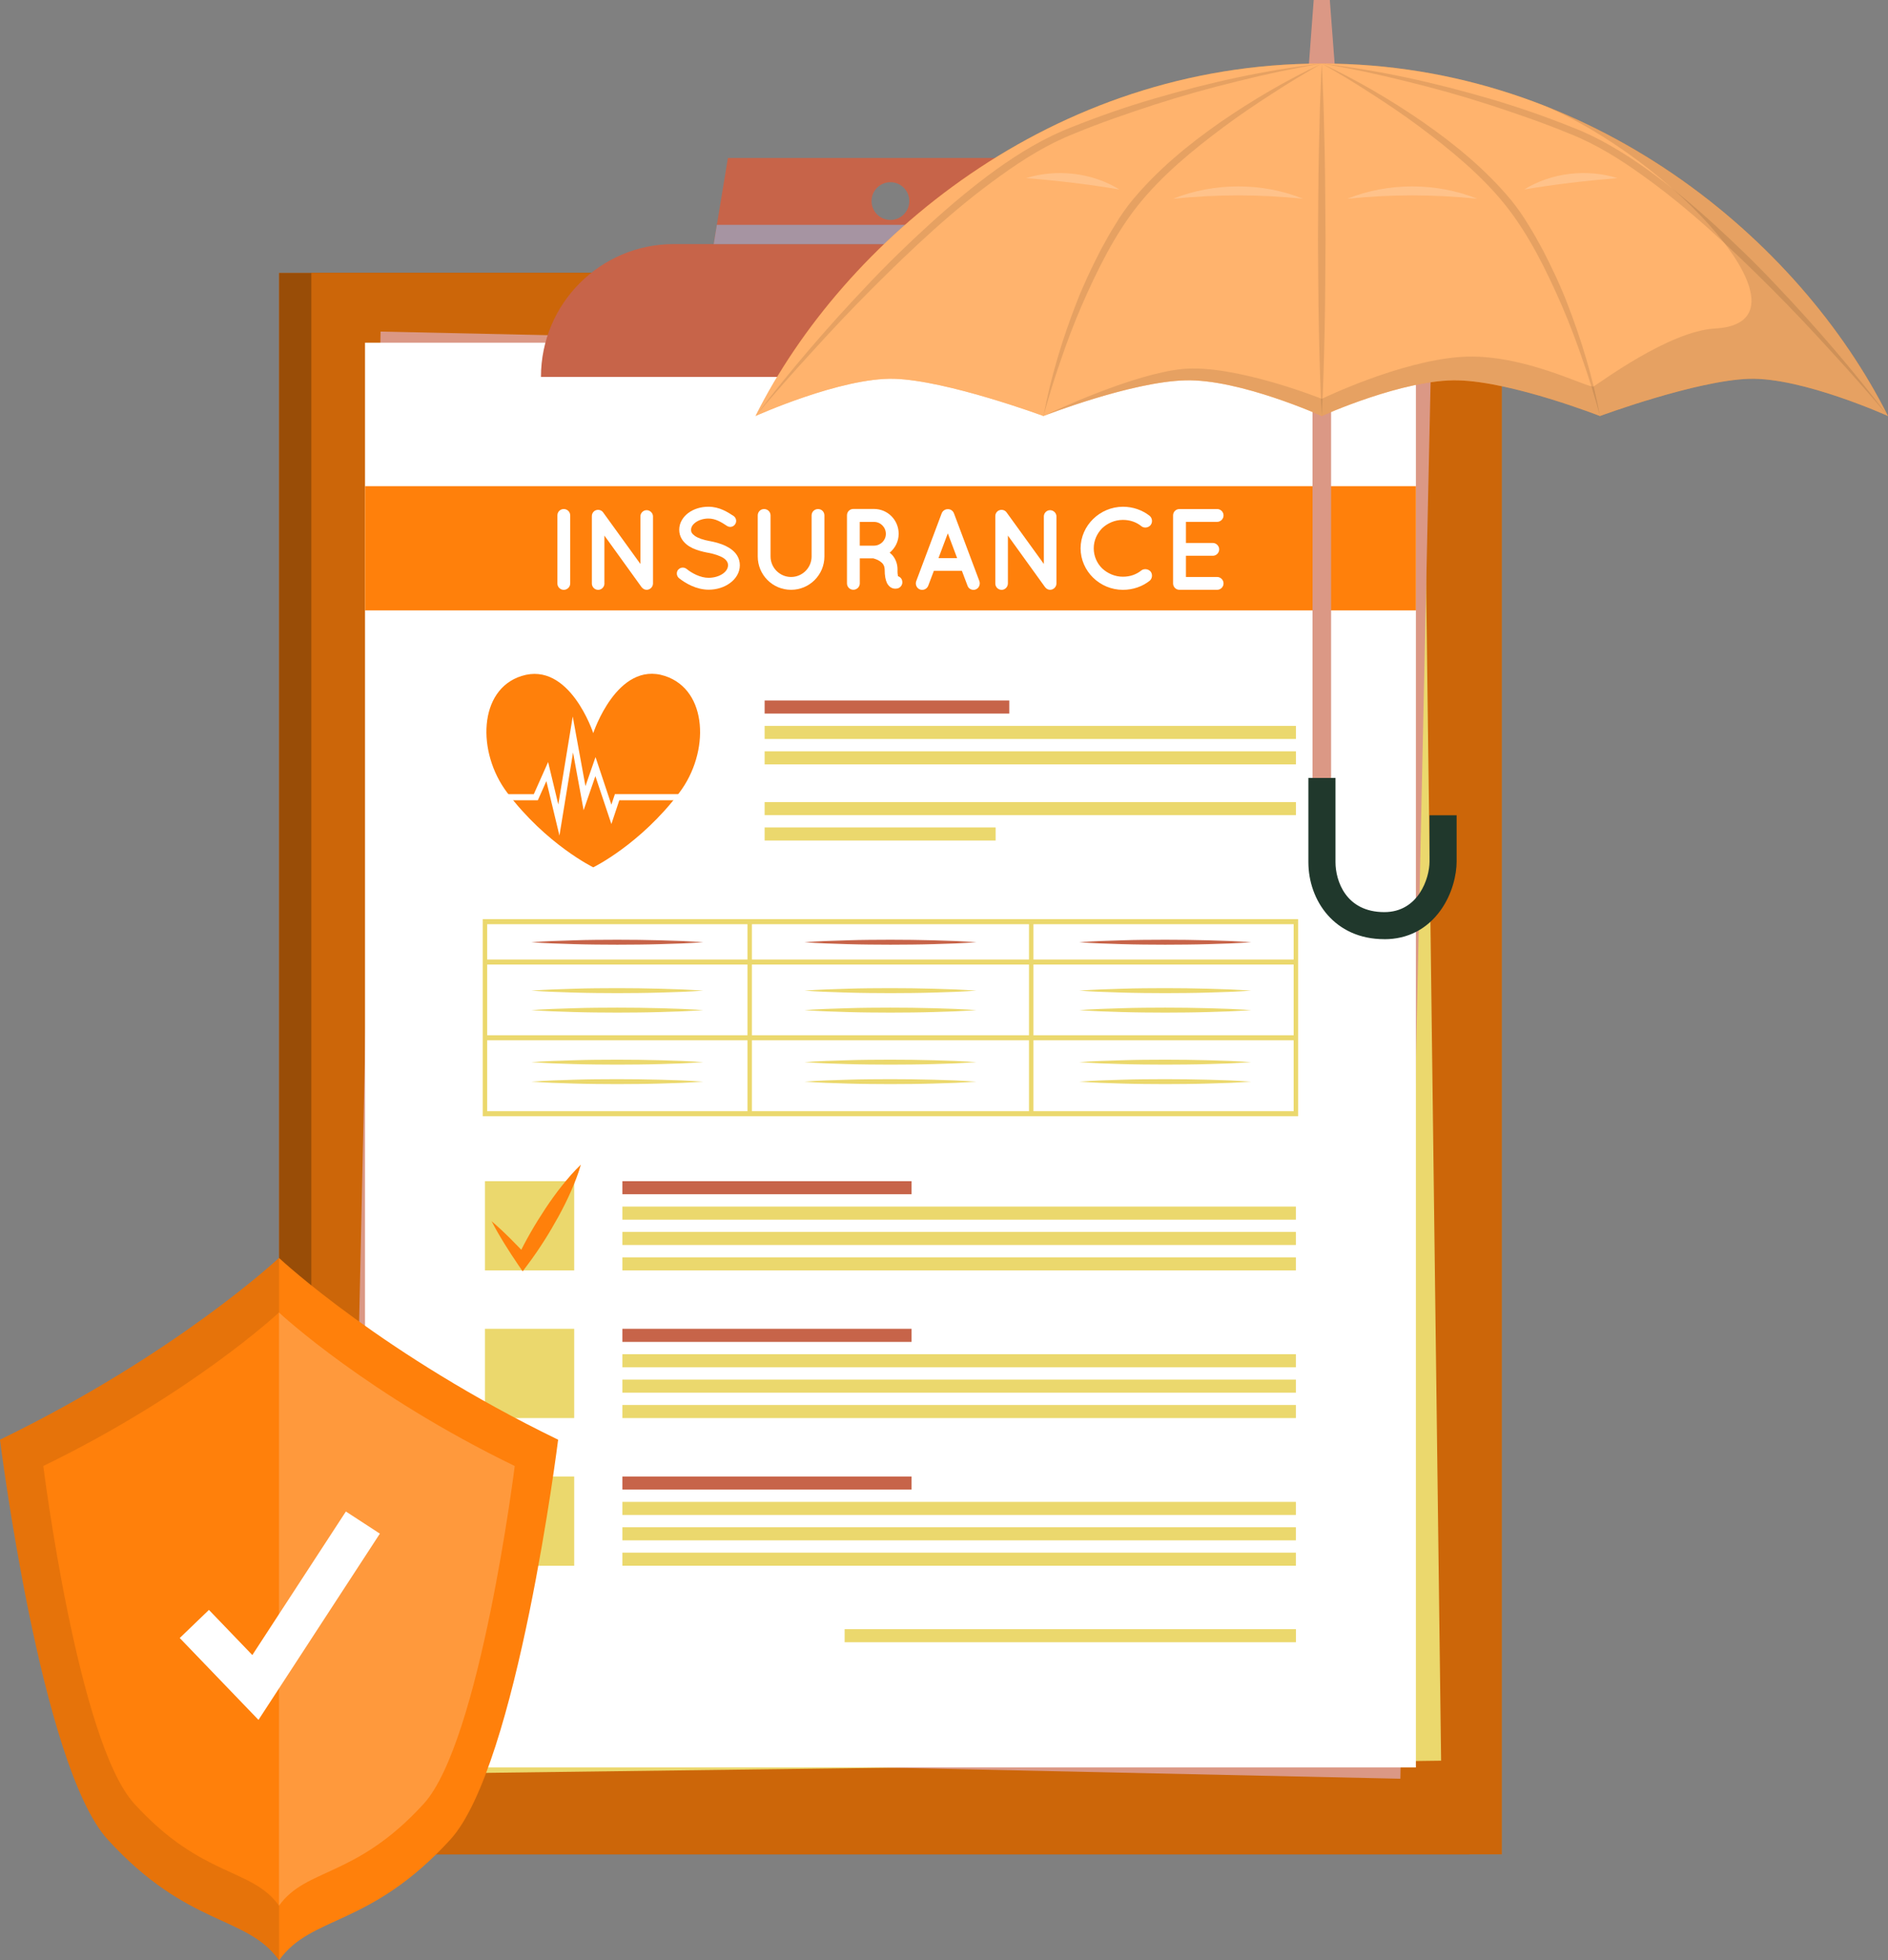
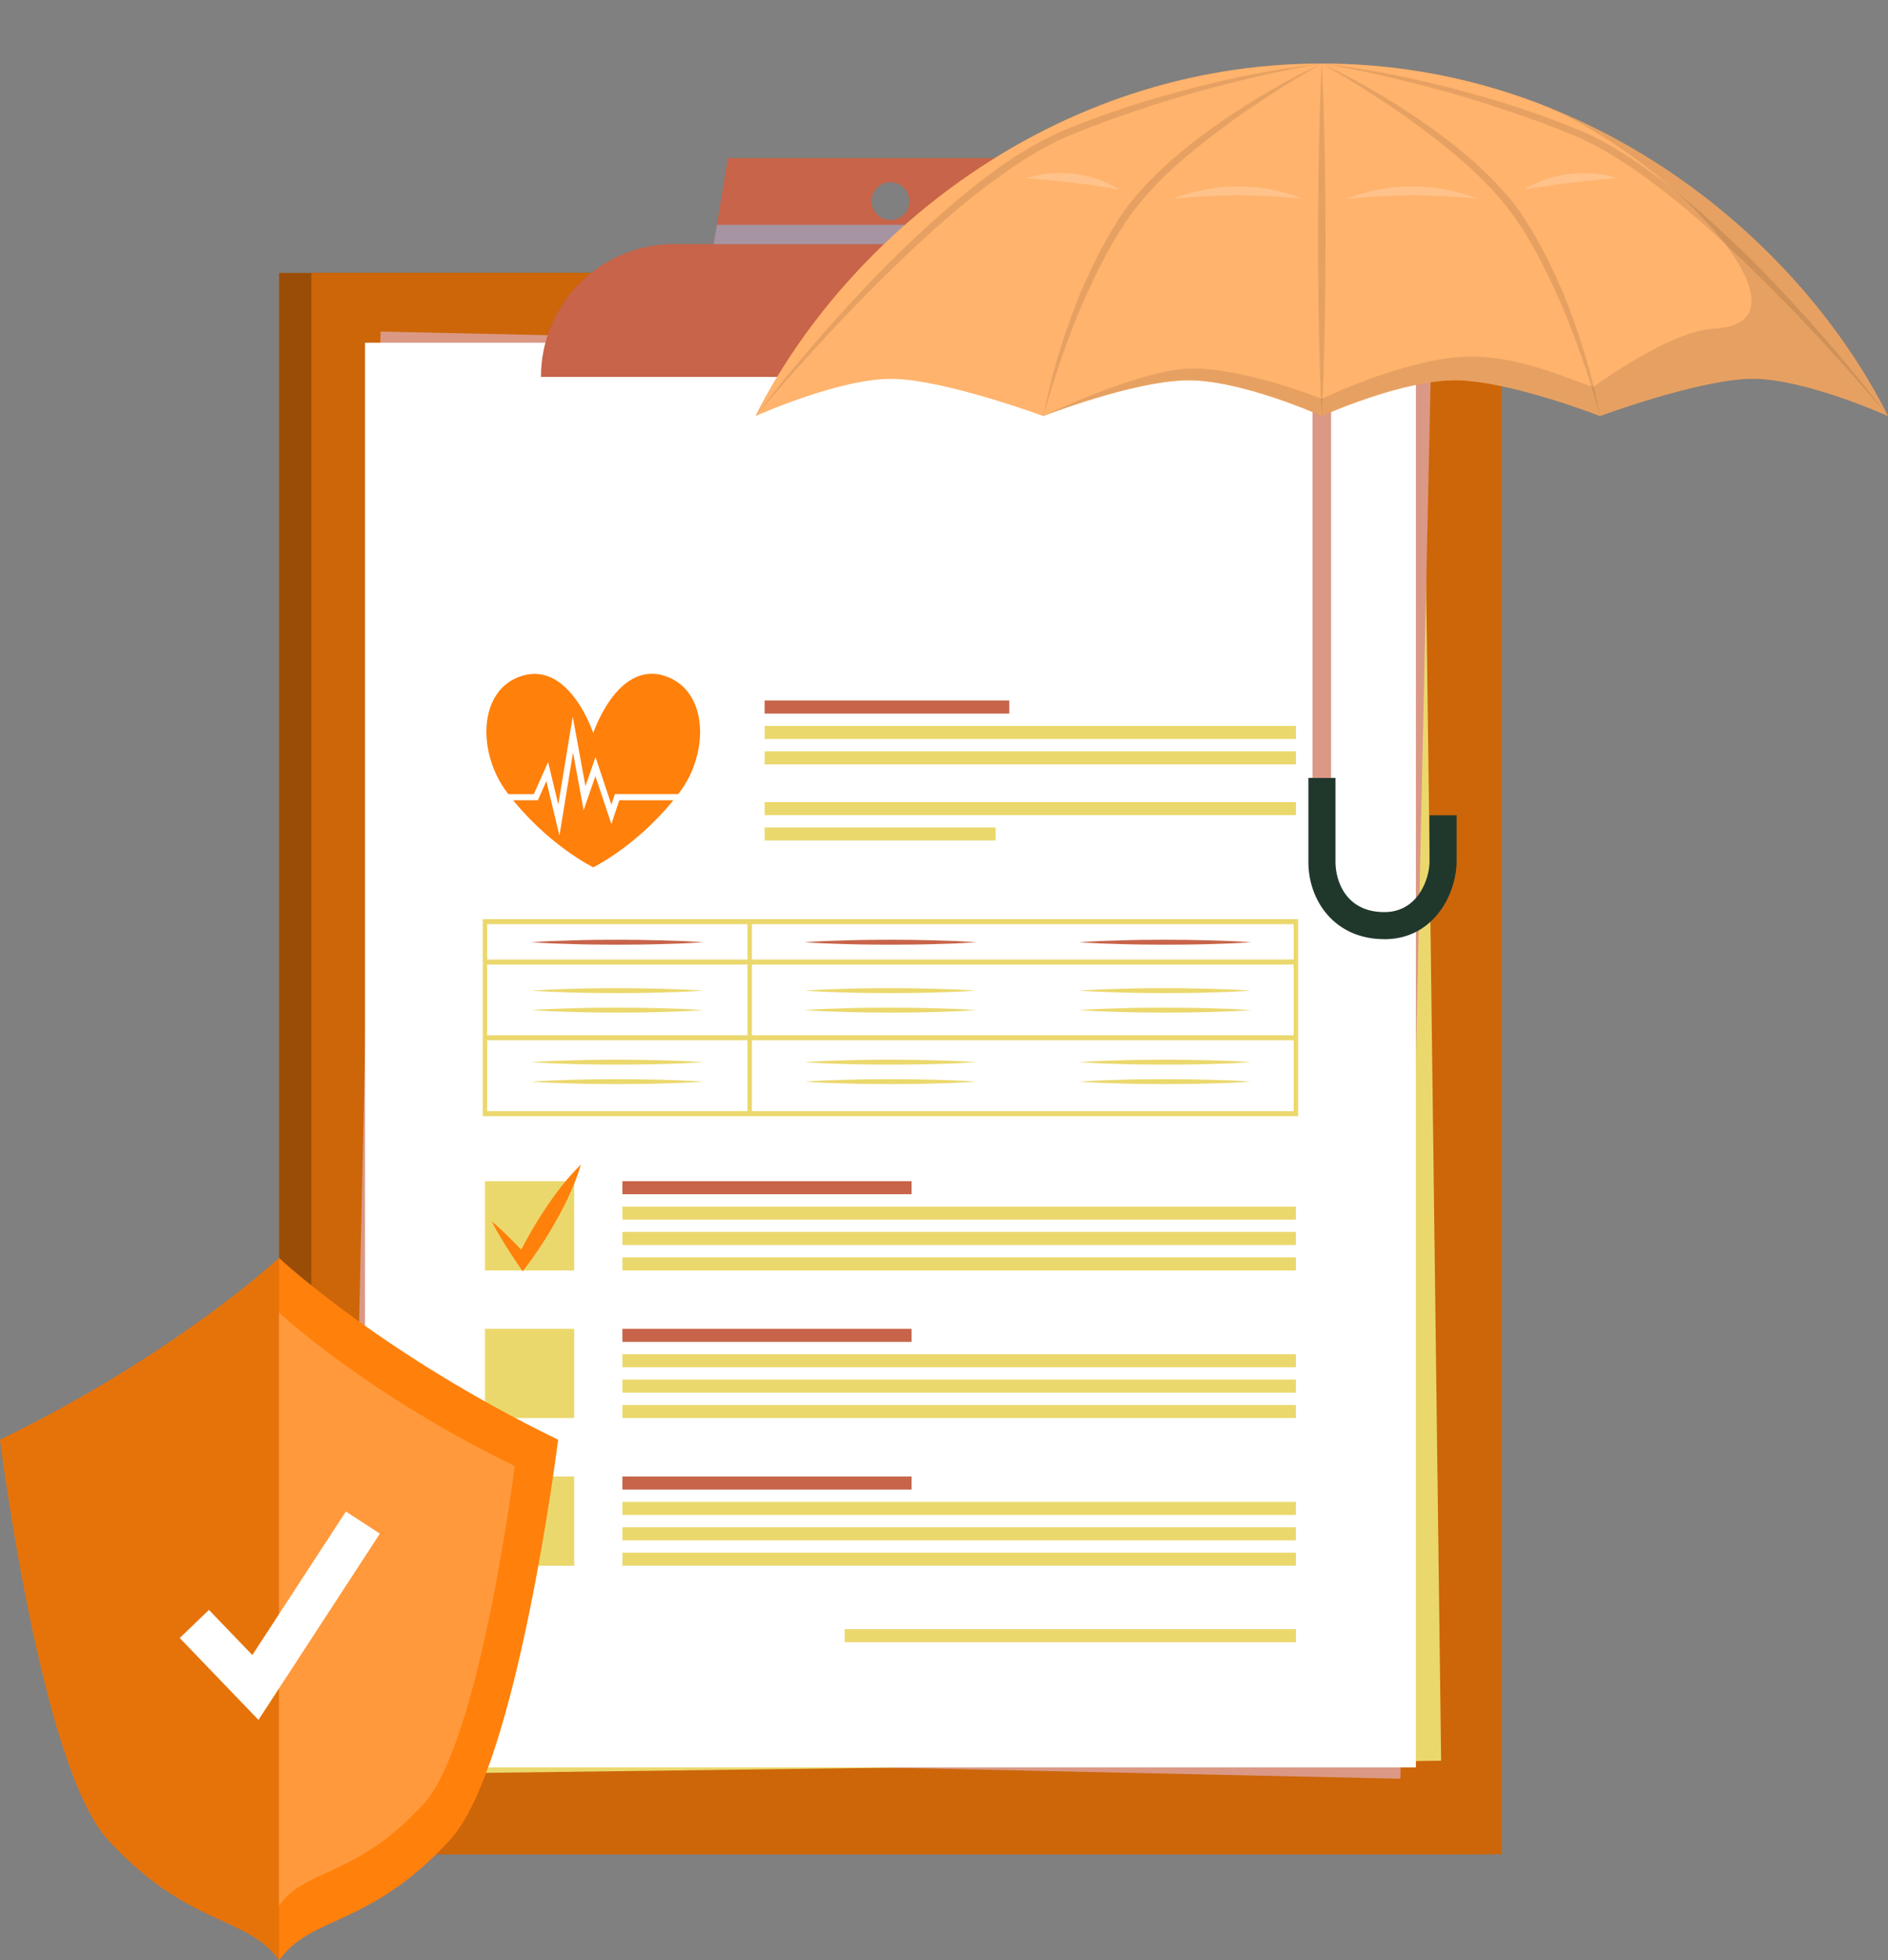
<svg xmlns="http://www.w3.org/2000/svg" data-id="Capa_2" data-name="Capa 2" viewBox="0 0 433.29 449.82">
  <rect x="0" y="0" width="433.29" height="449.82" fill="#808080" stroke="none" />
  <defs>
    <style>
      .cls-1, .cls-2, .cls-3 {
        fill: #fff;
      }

      .cls-4 {
        fill: #20382c;
      }

      .cls-2, .cls-5 {
        opacity: .4;
      }

      .cls-6, .cls-3 {
        opacity: .2;
      }

      .cls-7 {
        fill: #ebd86d;
      }

      .cls-8 {
        fill: #ff800b;
      }

      .cls-9 {
        opacity: .1;
      }

      .cls-10 {
        fill: #a694a2;
      }

      .cls-11 {
        fill: #db9885;
      }

      .cls-12 {
        fill: #c76449;
      }
    </style>
  </defs>
  <g id="Insurance">
    <g>
      <g>
        <g>
          <rect class="cls-8" x="64.04" y="62.63" width="273.19" height="362.88" />
          <g class="cls-5">
            <rect x="64.04" y="62.63" width="273.19" height="362.88" />
          </g>
        </g>
        <rect class="cls-8" x="71.47" y="62.63" width="273.19" height="362.88" />
        <g class="cls-6">
          <rect x="71.47" y="62.63" width="273.19" height="362.88" />
        </g>
      </g>
      <g>
        <rect class="cls-7" x="87.48" y="78.64" width="241.17" height="326.93" transform="translate(-3.06 2.67) rotate(-.73)" />
        <rect class="cls-11" x="40.89" y="121.52" width="326.93" height="241.17" transform="translate(-42.11 441.19) rotate(-88.76)" />
        <g>
          <rect class="cls-1" x="83.77" y="78.64" width="241.17" height="326.93" />
          <g>
            <g>
              <rect class="cls-7" x="111.3" y="271.04" width="20.48" height="20.48" />
              <g>
                <rect class="cls-12" x="142.84" y="271.04" width="66.35" height="3" />
                <rect class="cls-7" x="142.84" y="276.87" width="154.56" height="3" />
                <rect class="cls-7" x="142.84" y="282.69" width="154.56" height="3" />
                <rect class="cls-7" x="142.84" y="288.52" width="154.56" height="3" />
              </g>
              <path class="cls-8" d="m112.81,280.22c.76.63,1.47,1.29,2.19,1.95.72.66,1.4,1.35,2.1,2.02,1.38,1.36,2.71,2.77,4.02,4.19l-2.35.15c1.86-3.89,4.01-7.6,6.38-11.18,1.19-1.79,2.44-3.54,3.79-5.23,1.35-1.69,2.76-3.34,4.37-4.88-.61,2.14-1.41,4.16-2.28,6.14-.87,1.98-1.84,3.9-2.87,5.79-2.07,3.76-4.35,7.4-6.93,10.85l-1.28,1.72-1.07-1.57c-1.08-1.6-2.15-3.21-3.16-4.86-.5-.84-1.01-1.65-1.49-2.5-.48-.84-.96-1.69-1.4-2.57Z" />
            </g>
            <g>
              <rect class="cls-7" x="111.3" y="304.92" width="20.48" height="20.48" />
              <g>
                <rect class="cls-12" x="142.84" y="304.92" width="66.35" height="3" />
                <rect class="cls-7" x="142.84" y="310.75" width="154.56" height="3" />
                <rect class="cls-7" x="142.84" y="316.57" width="154.56" height="3" />
                <rect class="cls-7" x="142.84" y="322.4" width="154.56" height="3" />
              </g>
            </g>
            <g>
              <rect class="cls-7" x="111.3" y="338.81" width="20.48" height="20.48" />
              <g>
                <rect class="cls-12" x="142.84" y="338.81" width="66.35" height="3" />
                <rect class="cls-7" x="142.84" y="344.63" width="154.56" height="3" />
                <rect class="cls-7" x="142.84" y="350.46" width="154.56" height="3" />
                <rect class="cls-7" x="142.84" y="356.28" width="154.56" height="3" />
              </g>
            </g>
            <rect class="cls-7" x="193.84" y="373.84" width="103.57" height="3" />
          </g>
          <g>
            <rect class="cls-12" x="175.48" y="160.74" width="56.15" height="3" />
            <rect class="cls-7" x="175.48" y="166.57" width="121.93" height="3" />
            <rect class="cls-7" x="175.48" y="172.4" width="121.93" height="3" />
            <rect class="cls-7" x="175.48" y="184.05" width="121.93" height="3" />
            <rect class="cls-7" x="175.48" y="189.87" width="53.02" height="3" />
          </g>
          <g>
-             <rect class="cls-8" x="83.77" y="111.56" width="241.17" height="28.51" />
            <g>
              <path class="cls-1" d="m127.92,118.27c0-.82.64-1.46,1.46-1.46s1.48.64,1.48,1.46v15.62c0,.82-.69,1.46-1.48,1.46s-1.46-.64-1.46-1.46v-15.62Z" />
              <path class="cls-1" d="m138.72,133.89c0,.79-.66,1.46-1.43,1.46-.82,0-1.46-.66-1.46-1.46v-15.41c-.03-.45.19-.93.58-1.22.66-.45,1.56-.32,2.01.32l8.55,11.83v-10.91c0-.77.64-1.43,1.43-1.43s1.46.66,1.46,1.43v15.38c0,.79-.66,1.46-1.46,1.46-.42,0-.82-.21-1.09-.53-.05-.05-.11-.11-.13-.16l-8.47-11.75v10.99Z" />
              <path class="cls-1" d="m155.64,130.74c.48-.58,1.35-.66,1.93-.19,1.16.95,3.18,2.06,5.06,2.04,1.32,0,2.51-.4,3.31-.98.79-.58,1.14-1.24,1.14-1.91,0-.34-.08-.58-.24-.85-.16-.27-.4-.53-.79-.79-.77-.5-2.06-.95-3.63-1.24h-.05c-1.24-.24-2.41-.56-3.42-1.03-1.01-.48-1.88-1.14-2.46-2.07-.4-.63-.61-1.38-.61-2.17,0-1.59.9-2.97,2.12-3.87,1.24-.9,2.86-1.4,4.58-1.4,2.54,0,4.42,1.24,5.77,2.12.61.42.79,1.27.37,1.88-.4.64-1.24.82-1.88.4-1.35-.9-2.65-1.69-4.26-1.69-1.19,0-2.25.37-2.97.9-.71.53-1.01,1.11-1.01,1.67,0,.32.05.53.19.74.13.21.37.45.71.69.69.48,1.88.9,3.31,1.16h.05c1.35.26,2.59.61,3.65,1.11,1.09.53,2.04,1.22,2.65,2.2.4.64.63,1.43.63,2.25,0,1.69-.95,3.15-2.28,4.1-1.3.95-3.02,1.51-4.9,1.51-2.86-.03-5.27-1.46-6.78-2.65-.58-.48-.66-1.35-.21-1.93Z" />
              <path class="cls-1" d="m181.55,135.34c-4.26,0-7.65-3.44-7.65-7.65v-9.42c0-.82.64-1.46,1.46-1.46s1.48.64,1.48,1.46v9.42c0,2.59,2.12,4.71,4.71,4.71s4.71-2.12,4.71-4.71v-9.42c0-.82.66-1.46,1.48-1.46s1.46.64,1.46,1.46v9.42c0,4.21-3.41,7.65-7.65,7.65Z" />
              <path class="cls-1" d="m207.01,133.15c.26.77-.16,1.59-.93,1.85-.11.03-.32.08-.58.08h-.03c-.26,0-.66-.05-1.03-.29-.34-.21-.63-.56-.85-.93-.37-.77-.56-1.72-.56-3.18-.03-.5-.13-.85-.32-1.14-.16-.29-.48-.56-.79-.77-.56-.37-1.24-.58-1.48-.64h-3.12v5.74c0,.79-.66,1.46-1.48,1.46s-1.46-.66-1.46-1.46v-15.62c0-.82.64-1.46,1.46-1.46h4.74c3.15,0,5.66,2.54,5.66,5.69,0,1.75-.79,3.28-2.06,4.34.34.26.66.58.93.98.53.77.87,1.75.87,2.86-.03.79.05,1.3.11,1.56.42.13.77.45.93.9Zm-3.71-10.64c0-1.54-1.22-2.75-2.73-2.75h-3.26v5.45h3.26c1.51,0,2.73-1.22,2.73-2.7Z" />
              <path class="cls-1" d="m220.75,130.98h-6.43l-1.3,3.44c-.24.58-.79.93-1.38.93-.19,0-.34-.03-.5-.08-.77-.29-1.14-1.14-.87-1.91l5.85-15.59c.24-.58.82-.95,1.4-.93.61-.03,1.16.34,1.4.93l5.85,15.59c.26.77-.11,1.62-.87,1.91-.13.05-.32.08-.5.08-.58,0-1.14-.34-1.35-.93l-1.3-3.44Zm-1.09-2.91l-2.14-5.69-2.14,5.69h4.29Z" />
              <path class="cls-1" d="m231.31,133.89c0,.79-.66,1.46-1.43,1.46-.82,0-1.46-.66-1.46-1.46v-15.41c-.03-.45.19-.93.58-1.22.66-.45,1.56-.32,2.01.32l8.55,11.83v-10.91c0-.77.64-1.43,1.43-1.43s1.46.66,1.46,1.43v15.38c0,.79-.66,1.46-1.46,1.46-.42,0-.82-.21-1.08-.53-.05-.05-.11-.11-.13-.16l-8.47-11.75v10.99Z" />
              <path class="cls-1" d="m247.99,125.81c.03-5.24,4.42-9.5,9.71-9.53,2.33,0,4.45.77,6.12,2.07.64.53.74,1.46.26,2.12-.53.66-1.51.77-2.12.29-1.16-.95-2.62-1.46-4.26-1.46-1.83,0-3.52.74-4.76,1.91-1.19,1.22-1.93,2.81-1.93,4.61s.74,3.44,1.93,4.61c1.24,1.16,2.94,1.91,4.76,1.91,1.64,0,3.07-.5,4.26-1.46.61-.45,1.59-.34,2.12.29.48.66.37,1.61-.26,2.12-1.67,1.3-3.79,2.06-6.12,2.06-5.29,0-9.69-4.26-9.71-9.53Z" />
              <path class="cls-1" d="m269.22,133.89v-15.62c0-.82.64-1.46,1.46-1.46h8.66c.77,0,1.46.64,1.46,1.46s-.69,1.48-1.46,1.48h-7.17v4.84h6.17c.79,0,1.46.69,1.46,1.46,0,.82-.66,1.48-1.46,1.48h-6.17v4.87h7.17c.77,0,1.46.66,1.46,1.48s-.69,1.46-1.46,1.46h-8.58c-.05,0-.05-.03-.05-.03l-.03.03c-.82,0-1.46-.66-1.46-1.46Z" />
            </g>
          </g>
          <g>
            <path class="cls-7" d="m297.91,256.13H110.79v-45.22h187.12v45.22Zm-186.1-1.15h185.08v-42.91H111.81v42.91Z" />
            <rect class="cls-7" x="111.3" y="237.56" width="186.1" height="1.15" />
            <rect class="cls-7" x="111.3" y="220.18" width="186.1" height="1.15" />
            <rect class="cls-7" x="171.54" y="211.49" width="1.02" height="44.06" />
-             <rect class="cls-7" x="236.15" y="211.49" width="1.02" height="44.06" />
            <path class="cls-12" d="m121.93,216.21c3.29-.24,6.58-.35,9.87-.44,3.29-.11,6.58-.12,9.87-.13,3.29.01,6.58.03,9.87.13l4.94.16c1.65.1,3.29.15,4.94.28-1.65.13-3.29.19-4.94.28l-4.94.16c-3.29.1-6.58.12-9.87.13-3.29-.01-6.58-.03-9.87-.13-3.29-.09-6.58-.2-9.87-.44Z" />
            <path class="cls-12" d="m184.61,216.21c3.29-.24,6.58-.35,9.87-.44,3.29-.11,6.58-.12,9.87-.13,3.29.01,6.58.03,9.87.13l4.94.16c1.65.1,3.29.15,4.94.28-1.65.13-3.29.19-4.94.28l-4.94.16c-3.29.1-6.58.12-9.87.13-3.29-.01-6.58-.03-9.87-.13-3.29-.09-6.58-.2-9.87-.44Z" />
            <path class="cls-12" d="m247.67,216.21c3.29-.24,6.58-.35,9.87-.44,3.29-.11,6.58-.12,9.87-.13,3.29.01,6.58.03,9.87.13l4.94.16c1.65.1,3.29.15,4.94.28-1.65.13-3.29.19-4.94.28l-4.94.16c-3.29.1-6.58.12-9.87.13-3.29-.01-6.58-.03-9.87-.13-3.29-.09-6.58-.2-9.87-.44Z" />
            <path class="cls-7" d="m121.93,227.32c3.29-.24,6.58-.35,9.87-.44,3.29-.11,6.58-.12,9.87-.13,3.29.01,6.58.03,9.87.13l4.94.16c1.65.1,3.29.15,4.94.28-1.65.13-3.29.19-4.94.28l-4.94.16c-3.29.1-6.58.12-9.87.13-3.29-.01-6.58-.03-9.87-.13-3.29-.09-6.58-.2-9.87-.44Z" />
            <path class="cls-7" d="m184.61,227.32c3.29-.24,6.58-.35,9.87-.44,3.29-.11,6.58-.12,9.87-.13,3.29.01,6.58.03,9.87.13l4.94.16c1.65.1,3.29.15,4.94.28-1.65.13-3.29.19-4.94.28l-4.94.16c-3.29.1-6.58.12-9.87.13-3.29-.01-6.58-.03-9.87-.13-3.29-.09-6.58-.2-9.87-.44Z" />
            <path class="cls-7" d="m247.67,227.32c3.29-.24,6.58-.35,9.87-.44,3.29-.11,6.58-.12,9.87-.13,3.29.01,6.58.03,9.87.13l4.94.16c1.65.1,3.29.15,4.94.28-1.65.13-3.29.19-4.94.28l-4.94.16c-3.29.1-6.58.12-9.87.13-3.29-.01-6.58-.03-9.87-.13-3.29-.09-6.58-.2-9.87-.44Z" />
            <path class="cls-7" d="m121.93,231.79c3.29-.24,6.58-.35,9.87-.44,3.29-.11,6.58-.12,9.87-.13,3.29.01,6.58.03,9.87.13l4.94.16c1.65.1,3.29.15,4.94.28-1.65.13-3.29.19-4.94.28l-4.94.16c-3.29.1-6.58.12-9.87.13-3.29-.01-6.58-.03-9.87-.13-3.29-.09-6.58-.2-9.87-.44Z" />
            <path class="cls-7" d="m184.61,231.79c3.29-.24,6.58-.35,9.87-.44,3.29-.11,6.58-.12,9.87-.13,3.29.01,6.58.03,9.87.13l4.94.16c1.65.1,3.29.15,4.94.28-1.65.13-3.29.19-4.94.28l-4.94.16c-3.29.1-6.58.12-9.87.13-3.29-.01-6.58-.03-9.87-.13-3.29-.09-6.58-.2-9.87-.44Z" />
            <path class="cls-7" d="m247.67,231.79c3.29-.24,6.58-.35,9.87-.44,3.29-.11,6.58-.12,9.87-.13,3.29.01,6.58.03,9.87.13l4.94.16c1.65.1,3.29.15,4.94.28-1.65.13-3.29.19-4.94.28l-4.94.16c-3.29.1-6.58.12-9.87.13-3.29-.01-6.58-.03-9.87-.13-3.29-.09-6.58-.2-9.87-.44Z" />
            <path class="cls-7" d="m121.93,243.73c3.29-.24,6.58-.35,9.87-.44,3.29-.11,6.58-.12,9.87-.13,3.29.01,6.58.03,9.87.13l4.94.16c1.65.1,3.29.15,4.94.28-1.65.13-3.29.19-4.94.28l-4.94.16c-3.29.1-6.58.12-9.87.13-3.29-.01-6.58-.03-9.87-.13-3.29-.09-6.58-.2-9.87-.44Z" />
            <path class="cls-7" d="m184.61,243.73c3.29-.24,6.58-.35,9.87-.44,3.29-.11,6.58-.12,9.87-.13,3.29.01,6.58.03,9.87.13l4.94.16c1.65.1,3.29.15,4.94.28-1.65.13-3.29.19-4.94.28l-4.94.16c-3.29.1-6.58.12-9.87.13-3.29-.01-6.58-.03-9.87-.13-3.29-.09-6.58-.2-9.87-.44Z" />
            <path class="cls-7" d="m247.67,243.73c3.29-.24,6.58-.35,9.87-.44,3.29-.11,6.58-.12,9.87-.13,3.29.01,6.58.03,9.87.13l4.94.16c1.65.1,3.29.15,4.94.28-1.65.13-3.29.19-4.94.28l-4.94.16c-3.29.1-6.58.12-9.87.13-3.29-.01-6.58-.03-9.87-.13-3.29-.09-6.58-.2-9.87-.44Z" />
            <path class="cls-7" d="m121.93,248.2c3.29-.24,6.58-.35,9.87-.44,3.29-.11,6.58-.12,9.87-.13,3.29.01,6.58.03,9.87.13l4.94.16c1.65.1,3.29.15,4.94.28-1.65.13-3.29.19-4.94.28l-4.94.16c-3.29.1-6.58.12-9.87.13-3.29-.01-6.58-.03-9.87-.13-3.29-.09-6.58-.2-9.87-.44Z" />
            <path class="cls-7" d="m184.61,248.2c3.29-.24,6.58-.35,9.87-.44,3.29-.11,6.58-.12,9.87-.13,3.29.01,6.58.03,9.87.13l4.94.16c1.65.1,3.29.15,4.94.28-1.65.13-3.29.19-4.94.28l-4.94.16c-3.29.1-6.58.12-9.87.13-3.29-.01-6.58-.03-9.87-.13-3.29-.09-6.58-.2-9.87-.44Z" />
            <path class="cls-7" d="m247.67,248.2c3.29-.24,6.58-.35,9.87-.44,3.29-.11,6.58-.12,9.87-.13,3.29.01,6.58.03,9.87.13l4.94.16c1.65.1,3.29.15,4.94.28-1.65.13-3.29.19-4.94.28l-4.94.16c-3.29.1-6.58.12-9.87.13-3.29-.01-6.58-.03-9.87-.13-3.29-.09-6.58-.2-9.87-.44Z" />
          </g>
          <g>
            <path class="cls-8" d="m155.93,181.86c-9.01,11.93-19.78,17.16-19.78,17.16,0,0-10.76-5.23-19.77-17.16-6.96-9.21-6.62-23.64,3.34-26.75,11.01-3.45,16.43,13.12,16.43,13.12,0,0,5.49-16.68,16.44-13.12,9.92,3.23,10.3,17.54,3.34,26.75Z" />
            <polygon class="cls-1" points="128.39 191.74 125.39 179.24 123.43 183.64 111.3 183.64 111.3 182.23 122.51 182.23 125.79 174.86 128.13 184.61 131.44 164.41 134.36 180.39 136.67 173.72 140.31 184.64 141.12 182.22 161.03 182.22 161.03 183.64 142.13 183.64 140.31 189.09 136.64 178.1 133.94 185.92 131.51 172.67 128.39 191.74" />
          </g>
        </g>
      </g>
      <g>
        <path class="cls-12" d="m284.56,86.49H124.15c0-16.83,13.65-30.48,30.48-30.48h99.44c16.83,0,30.48,13.65,30.48,30.48h0Z" />
        <path class="cls-12" d="m240.57,36.26h-73.52l-3.26,19.74h81.12l-4.34-19.74Zm-36.22,14.21c-2.39,0-4.33-1.93-4.33-4.33,0-2.39,1.94-4.33,4.33-4.33s4.33,1.94,4.33,4.33-1.93,4.33-4.33,4.33Z" />
        <polygon class="cls-10" points="244.91 56.01 163.8 56.01 164.52 51.59 243.94 51.59 244.91 56.01" />
      </g>
    </g>
  </g>
  <g id="Shield">
    <g>
      <g>
        <path class="cls-8" d="m128.09,330.36s-9.35,74.9-24.73,91.75c-18.46,20.22-31.85,17.26-39.3,27.69-.02,0-.02.02-.02.02-7.45-10.44-20.85-7.47-39.32-27.7C9.34,405.26,0,330.36,0,330.36c40.52-19.67,64.03-41.71,64.03-41.71l.02.02c.72.68,24.15,22.34,64.03,41.69Z" />
        <path class="cls-9" d="m64.05,288.67v161.13s-.02.02-.02.02c-7.45-10.44-20.85-7.47-39.32-27.7C9.34,405.26,0,330.36,0,330.36c40.52-19.67,64.03-41.71,64.03-41.71l.02.02Z" />
        <g>
-           <path class="cls-8" d="m9.94,336.4s7.9,63.27,20.89,77.51c15.61,17.1,26.93,14.59,33.22,23.4,6.3-8.81,17.62-6.3,33.22-23.4,12.99-14.24,20.87-77.51,20.87-77.51-34.22-16.62-54.1-35.24-54.1-35.24,0,0-19.89,18.62-54.11,35.24Z" />
          <path class="cls-3" d="m118.13,336.4s-7.9,63.26-20.89,77.51c-15.59,17.09-26.9,14.59-33.21,23.38v-136.11c.61.57,20.4,18.86,54.1,35.22Z" />
        </g>
      </g>
      <polygon class="cls-1" points="59.32 394.66 41.25 375.87 47.95 369.42 57.91 379.78 79.38 346.84 87.18 351.92 59.32 394.66" />
    </g>
  </g>
  <g id="Umbrella">
    <g>
      <rect class="cls-11" x="301.21" y="25.47" width="4.26" height="166.47" transform="translate(606.69 217.4) rotate(180)" />
-       <polygon class="cls-11" points="300.25 16.59 306.44 16.59 305.19 0 301.49 0 300.25 16.59" />
      <path class="cls-4" d="m317.69,215.51c-11.44,0-17.42-8.9-17.42-17.68v-19.31s6.22,0,6.22,0v19.31c0,4.26,2.36,11.47,11.21,11.47,7.83,0,10.37-7.8,10.37-11.57v-10.65s6.22,0,6.22,0v10.65c0,2.91-.96,7.36-3.66,11.13-3.11,4.35-7.58,6.66-12.92,6.66Z" />
      <g>
        <g>
          <path class="cls-8" d="m173.39,95.46s19.63-8.86,31.8-8.54c12.15.35,34.27,8.54,34.27,8.54,0,0,20.1-7.86,32.55-8.18,12.45-.35,31.33,8.18,31.33,8.18,0,0,18.88-8.54,31.33-8.18,12.45.32,32.52,8.18,32.52,8.18,0,0,22.12-8.18,34.3-8.54,12.17-.33,31.8,8.54,31.8,8.54-20.2-40.29-68.02-80.88-129.95-80.88-61.93,0-109.77,40.59-129.95,80.88Z" />
          <path class="cls-2" d="m173.39,95.46s19.63-8.86,31.8-8.54c12.15.35,34.27,8.54,34.27,8.54,0,0,20.1-7.86,32.55-8.18,12.45-.35,31.33,8.18,31.33,8.18,0,0,18.88-8.54,31.33-8.18,12.45.32,32.52,8.18,32.52,8.18,0,0,22.12-8.18,34.3-8.54,12.17-.33,31.8,8.54,31.8,8.54-20.2-40.29-68.02-80.88-129.95-80.88-61.93,0-109.77,40.59-129.95,80.88Z" />
        </g>
        <g class="cls-9">
          <path d="m173.39,95.46c4.26-5.02,8.6-9.98,13.06-14.82,4.43-4.87,8.94-9.66,13.59-14.31,9.29-9.29,18.88-18.36,29.54-25.97,5.3-3.83,10.87-7.31,16.93-9.69,6.06-2.52,12.28-4.63,18.53-6.68,6.25-2.01,12.59-3.79,18.98-5.34,6.38-1.6,12.82-2.97,19.32-4.06-13.1,1.5-26.03,4.39-38.7,8.11-6.34,1.85-12.59,4.04-18.72,6.49-6.23,2.4-11.97,5.91-17.35,9.75-5.37,3.89-10.44,8.15-15.33,12.6-4.88,4.45-9.63,9.05-14.15,13.86-9.09,9.56-17.71,19.57-25.69,30.06Z" />
          <path d="m239.49,95.46c1.17-4.32,2.47-8.6,3.96-12.81,1.44-4.23,3.02-8.4,4.78-12.49,3.56-8.13,7.52-16.25,13-23.13,5.54-6.89,12.49-12.59,19.62-17.9,3.58-2.66,7.27-5.17,11.03-7.58,3.74-2.45,7.57-4.75,11.46-6.97-8.11,3.81-15.87,8.36-23.27,13.46-7.37,5.13-14.38,10.9-20.2,17.89-1.42,1.76-2.77,3.63-3.9,5.58-1.21,1.91-2.3,3.88-3.37,5.87-2.07,4-4,8.07-5.62,12.27-3.24,8.38-5.86,17-7.5,25.81Z" />
          <path d="m303.34,95.46c.36-6.74.53-13.48.67-20.22.14-6.74.13-13.48.2-20.22-.07-6.74-.06-13.48-.2-20.22l-.24-10.11c-.15-3.37-.23-6.74-.43-10.11-.2,3.37-.28,6.74-.43,10.11l-.24,10.11c-.14,6.74-.13,13.48-.2,20.22.07,6.74.06,13.48.2,20.22.14,6.74.31,13.48.67,20.22Z" />
          <path d="m433.29,95.46c-7.98-10.49-16.6-20.5-25.69-30.06-4.52-4.81-9.27-9.4-14.15-13.86-4.89-4.45-9.96-8.71-15.33-12.6-5.38-3.85-11.12-7.36-17.35-9.75-6.14-2.46-12.38-4.64-18.72-6.49-12.67-3.72-25.6-6.61-38.7-8.11,6.5,1.09,12.94,2.45,19.32,4.06,6.39,1.55,12.73,3.33,18.98,5.34,6.24,2.05,12.46,4.16,18.53,6.68,6.07,2.38,11.63,5.86,16.93,9.69,10.66,7.61,20.25,16.69,29.54,25.97,4.65,4.65,9.16,9.44,13.59,14.31,4.46,4.84,8.8,9.8,13.06,14.82Z" />
          <path d="m367.2,95.46c-1.64-8.81-4.26-17.43-7.5-25.81-1.62-4.2-3.55-8.27-5.62-12.27-1.07-1.98-2.16-3.96-3.37-5.87-1.14-1.95-2.49-3.81-3.9-5.58-5.81-6.99-12.83-12.76-20.2-17.89-7.4-5.1-15.16-9.65-23.27-13.46,3.89,2.22,7.72,4.52,11.46,6.97,3.76,2.41,7.46,4.91,11.03,7.58,7.13,5.31,14.08,11.01,19.62,17.9,5.48,6.88,9.44,15,13,23.13,1.76,4.09,3.34,8.27,4.78,12.49,1.49,4.21,2.79,8.49,3.96,12.81Z" />
        </g>
        <path class="cls-9" d="m433.29,95.44c-.59-.26-19.81-8.84-31.79-8.52-12.18.35-34.3,8.53-34.3,8.53,0,0-20.08-7.85-32.52-8.18-12.45-.36-31.33,8.18-31.33,8.18,0,0-18.88-8.54-31.33-8.18-11.67.3-30.07,7.23-32.32,8.09,2.09-1,20.46-9.61,31.72-10.69,11.97-1.14,31.93,6.85,31.93,6.85,0,0,17.79-8.65,31.93-9.62,14.13-.98,29.36,7.34,30.47,6.76,1.1-.57,17.28-12.72,27.85-13.28,24.43-1.31-9.49-38.97-40.11-51.51,37.27,14.28,65.48,42.99,79.8,71.55Z" />
        <g class="cls-6">
          <path class="cls-1" d="m235.5,40.87c7-2.18,15.14-1.27,21.38,2.61-7.02-1.19-14.28-2.04-21.38-2.61h0Z" />
          <path class="cls-1" d="m371.19,40.87c-7.11.58-14.36,1.42-21.38,2.61,6.25-3.88,14.38-4.79,21.38-2.61h0Z" />
          <path class="cls-1" d="m269.22,45.61c9.39-3.76,20.45-3.79,29.83,0-9.98-1.04-19.85-1.03-29.83,0h0Z" />
          <path class="cls-1" d="m339.03,45.61c-9.98-1.03-19.86-1.04-29.83,0,9.38-3.79,20.45-3.76,29.83,0h0Z" />
        </g>
      </g>
    </g>
  </g>
</svg>